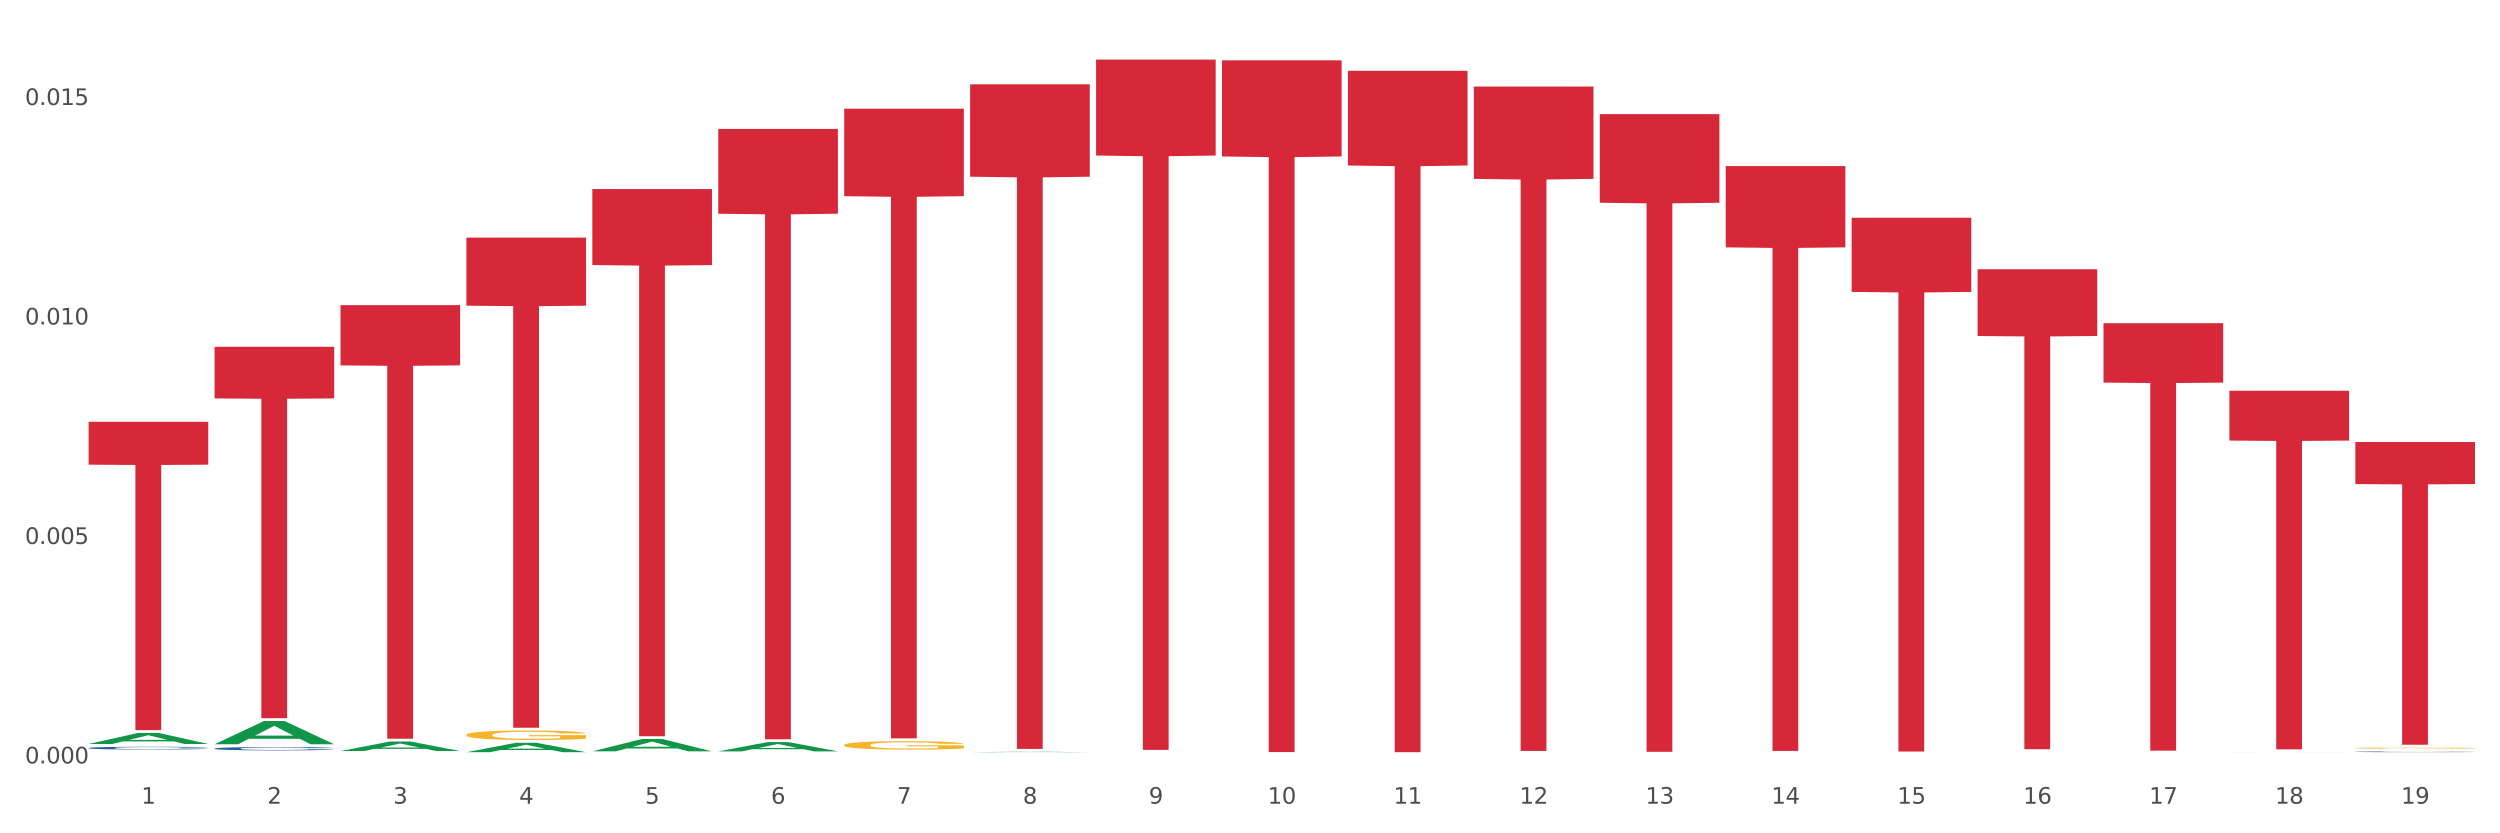
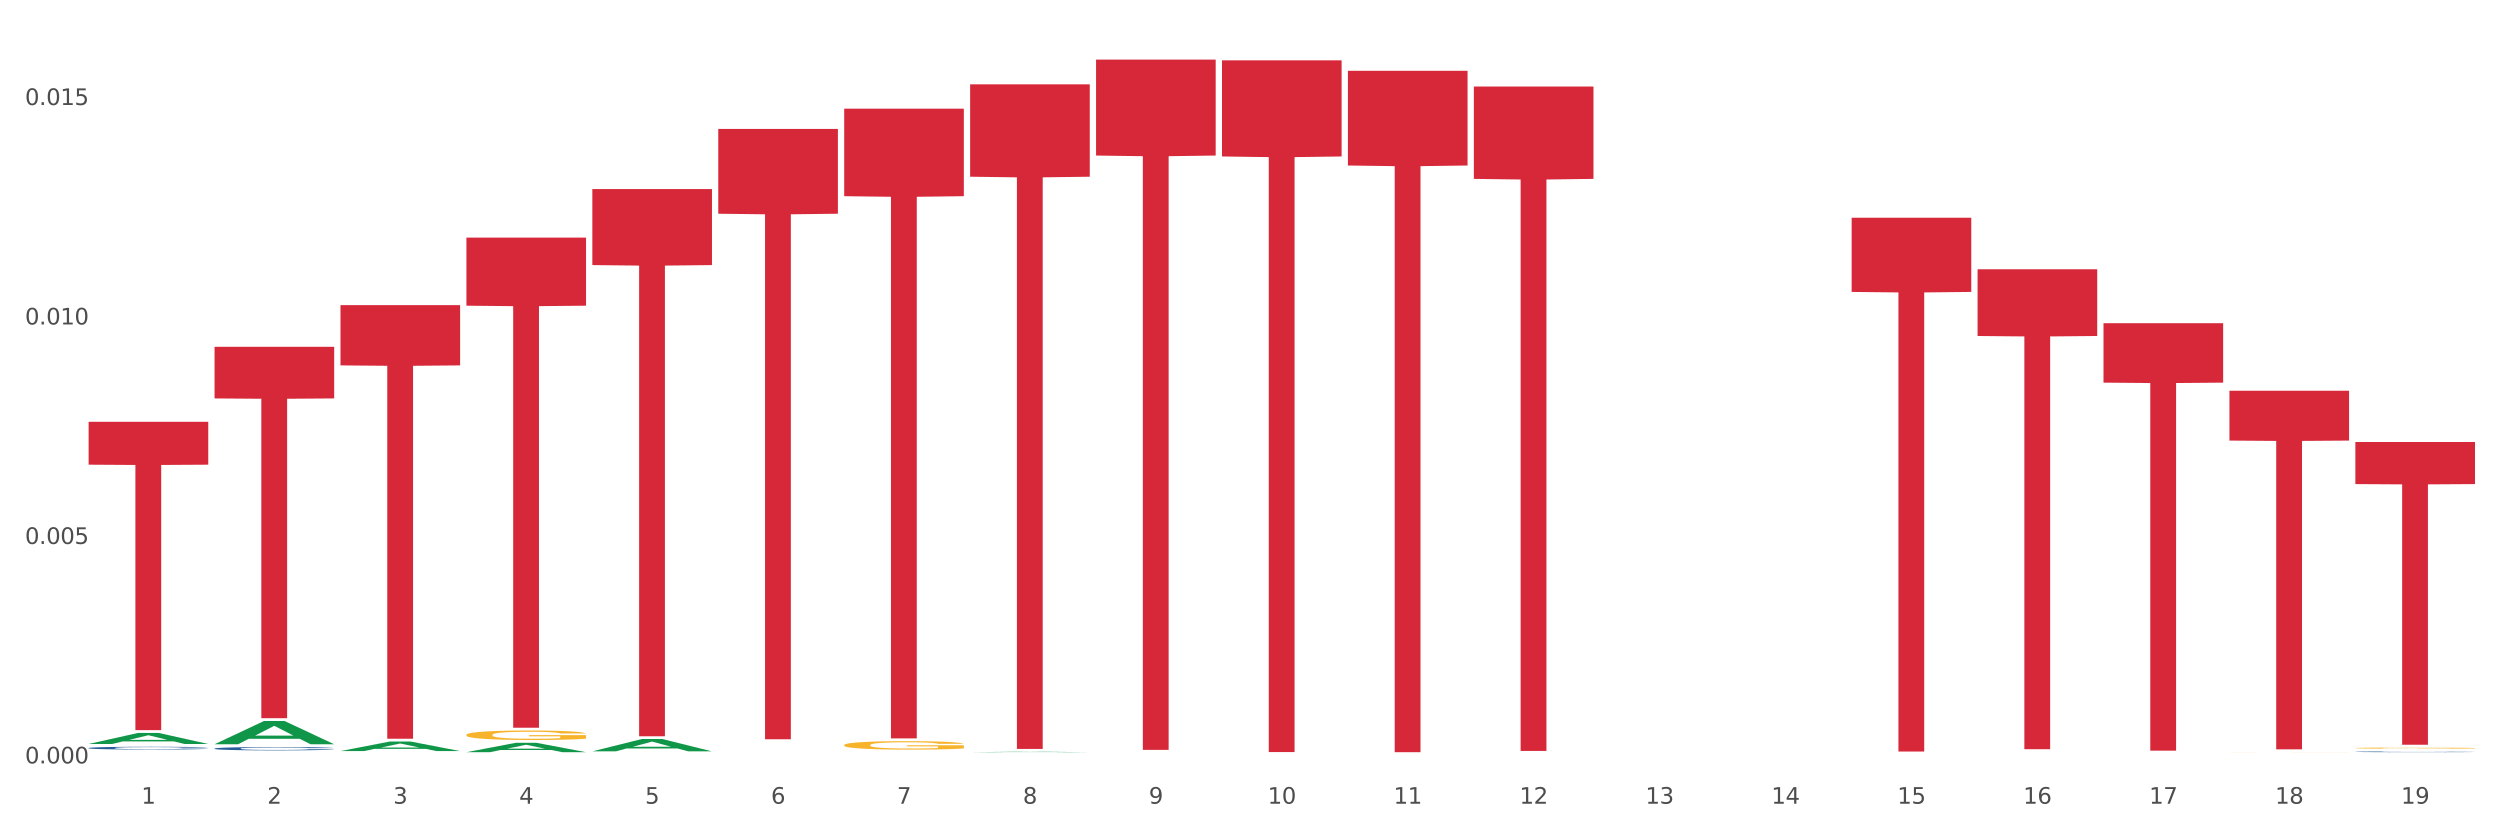
<svg xmlns="http://www.w3.org/2000/svg" xmlns:xlink="http://www.w3.org/1999/xlink" width="1080pt" height="360pt" viewBox="0 0 1080 360" version="1.1">
  <rect x="0" y="0" width="1080" height="360" fill="#333333" stroke="none" />
  <defs>
    <style type="text/css">*{stroke-linejoin: round; stroke-linecap: butt}</style>
  </defs>
  <g id="figure_1">
    <g id="patch_1">
      <path d="M 0 360  L 1080 360  L 1080 0  L 0 0  z " style="fill: #ffffff; stroke: #ffffff; stroke-linejoin: miter" />
    </g>
    <g id="axes_1">
      <g id="matplotlib.axis_1">
        <g id="xtick_1">
          <g id="text_1">
            <g style="fill: #4d4d4d" transform="translate(61.07 347.204) scale(0.096 -0.096)">
              <defs>
                <path id="DejaVuSans-31" d="M 794 531  L 1825 531  L 1825 4091  L 703 3866  L 703 4441  L 1819 4666  L 2450 4666  L 2450 531  L 3481 531  L 3481 0  L 794 0  L 794 531  z " transform="scale(0.016)" />
              </defs>
              <use xlink:href="#DejaVuSans-31" />
            </g>
          </g>
        </g>
        <g id="xtick_2">
          <g id="text_2">
            <g style="fill: #4d4d4d" transform="translate(115.472 347.204) scale(0.096 -0.096)">
              <defs>
                <path id="DejaVuSans-32" d="M 1228 531  L 3431 531  L 3431 0  L 469 0  L 469 531  Q 828 903 1448 1529  Q 2069 2156 2228 2338  Q 2531 2678 2651 2914  Q 2772 3150 2772 3378  Q 2772 3750 2511 3984  Q 2250 4219 1831 4219  Q 1534 4219 1204 4116  Q 875 4013 500 3803  L 500 4441  Q 881 4594 1212 4672  Q 1544 4750 1819 4750  Q 2544 4750 2975 4387  Q 3406 4025 3406 3419  Q 3406 3131 3298 2873  Q 3191 2616 2906 2266  Q 2828 2175 2409 1742  Q 1991 1309 1228 531  z " transform="scale(0.016)" />
              </defs>
              <use xlink:href="#DejaVuSans-32" />
            </g>
          </g>
        </g>
        <g id="xtick_3">
          <g id="text_3">
            <g style="fill: #4d4d4d" transform="translate(169.874 347.204) scale(0.096 -0.096)">
              <defs>
                <path id="DejaVuSans-33" d="M 2597 2516  Q 3050 2419 3304 2112  Q 3559 1806 3559 1356  Q 3559 666 3084 287  Q 2609 -91 1734 -91  Q 1441 -91 1130 -33  Q 819 25 488 141  L 488 750  Q 750 597 1062 519  Q 1375 441 1716 441  Q 2309 441 2620 675  Q 2931 909 2931 1356  Q 2931 1769 2642 2001  Q 2353 2234 1838 2234  L 1294 2234  L 1294 2753  L 1863 2753  Q 2328 2753 2575 2939  Q 2822 3125 2822 3475  Q 2822 3834 2567 4026  Q 2313 4219 1838 4219  Q 1578 4219 1281 4162  Q 984 4106 628 3988  L 628 4550  Q 988 4650 1302 4700  Q 1616 4750 1894 4750  Q 2613 4750 3031 4423  Q 3450 4097 3450 3541  Q 3450 3153 3228 2886  Q 3006 2619 2597 2516  z " transform="scale(0.016)" />
              </defs>
              <use xlink:href="#DejaVuSans-33" />
            </g>
          </g>
        </g>
        <g id="xtick_4">
          <g id="text_4">
            <g style="fill: #4d4d4d" transform="translate(224.276 347.204) scale(0.096 -0.096)">
              <defs>
                <path id="DejaVuSans-34" d="M 2419 4116  L 825 1625  L 2419 1625  L 2419 4116  z M 2253 4666  L 3047 4666  L 3047 1625  L 3713 1625  L 3713 1100  L 3047 1100  L 3047 0  L 2419 0  L 2419 1100  L 313 1100  L 313 1709  L 2253 4666  z " transform="scale(0.016)" />
              </defs>
              <use xlink:href="#DejaVuSans-34" />
            </g>
          </g>
        </g>
        <g id="xtick_5">
          <g id="text_5">
            <g style="fill: #4d4d4d" transform="translate(278.678 347.204) scale(0.096 -0.096)">
              <defs>
                <path id="DejaVuSans-35" d="M 691 4666  L 3169 4666  L 3169 4134  L 1269 4134  L 1269 2991  Q 1406 3038 1543 3061  Q 1681 3084 1819 3084  Q 2600 3084 3056 2656  Q 3513 2228 3513 1497  Q 3513 744 3044 326  Q 2575 -91 1722 -91  Q 1428 -91 1123 -41  Q 819 9 494 109  L 494 744  Q 775 591 1075 516  Q 1375 441 1709 441  Q 2250 441 2565 725  Q 2881 1009 2881 1497  Q 2881 1984 2565 2268  Q 2250 2553 1709 2553  Q 1456 2553 1204 2497  Q 953 2441 691 2322  L 691 4666  z " transform="scale(0.016)" />
              </defs>
              <use xlink:href="#DejaVuSans-35" />
            </g>
          </g>
        </g>
        <g id="xtick_6">
          <g id="text_6">
            <g style="fill: #4d4d4d" transform="translate(333.08 347.204) scale(0.096 -0.096)">
              <defs>
                <path id="DejaVuSans-36" d="M 2113 2584  Q 1688 2584 1439 2293  Q 1191 2003 1191 1497  Q 1191 994 1439 701  Q 1688 409 2113 409  Q 2538 409 2786 701  Q 3034 994 3034 1497  Q 3034 2003 2786 2293  Q 2538 2584 2113 2584  z M 3366 4563  L 3366 3988  Q 3128 4100 2886 4159  Q 2644 4219 2406 4219  Q 1781 4219 1451 3797  Q 1122 3375 1075 2522  Q 1259 2794 1537 2939  Q 1816 3084 2150 3084  Q 2853 3084 3261 2657  Q 3669 2231 3669 1497  Q 3669 778 3244 343  Q 2819 -91 2113 -91  Q 1303 -91 875 529  Q 447 1150 447 2328  Q 447 3434 972 4092  Q 1497 4750 2381 4750  Q 2619 4750 2861 4703  Q 3103 4656 3366 4563  z " transform="scale(0.016)" />
              </defs>
              <use xlink:href="#DejaVuSans-36" />
            </g>
          </g>
        </g>
        <g id="xtick_7">
          <g id="text_7">
            <g style="fill: #4d4d4d" transform="translate(387.482 347.204) scale(0.096 -0.096)">
              <defs>
                <path id="DejaVuSans-37" d="M 525 4666  L 3525 4666  L 3525 4397  L 1831 0  L 1172 0  L 2766 4134  L 525 4134  L 525 4666  z " transform="scale(0.016)" />
              </defs>
              <use xlink:href="#DejaVuSans-37" />
            </g>
          </g>
        </g>
        <g id="xtick_8">
          <g id="text_8">
            <g style="fill: #4d4d4d" transform="translate(441.884 347.204) scale(0.096 -0.096)">
              <defs>
                <path id="DejaVuSans-38" d="M 2034 2216  Q 1584 2216 1326 1975  Q 1069 1734 1069 1313  Q 1069 891 1326 650  Q 1584 409 2034 409  Q 2484 409 2743 651  Q 3003 894 3003 1313  Q 3003 1734 2745 1975  Q 2488 2216 2034 2216  z M 1403 2484  Q 997 2584 770 2862  Q 544 3141 544 3541  Q 544 4100 942 4425  Q 1341 4750 2034 4750  Q 2731 4750 3128 4425  Q 3525 4100 3525 3541  Q 3525 3141 3298 2862  Q 3072 2584 2669 2484  Q 3125 2378 3379 2068  Q 3634 1759 3634 1313  Q 3634 634 3220 271  Q 2806 -91 2034 -91  Q 1263 -91 848 271  Q 434 634 434 1313  Q 434 1759 690 2068  Q 947 2378 1403 2484  z M 1172 3481  Q 1172 3119 1398 2916  Q 1625 2713 2034 2713  Q 2441 2713 2670 2916  Q 2900 3119 2900 3481  Q 2900 3844 2670 4047  Q 2441 4250 2034 4250  Q 1625 4250 1398 4047  Q 1172 3844 1172 3481  z " transform="scale(0.016)" />
              </defs>
              <use xlink:href="#DejaVuSans-38" />
            </g>
          </g>
        </g>
        <g id="xtick_9">
          <g id="text_9">
            <g style="fill: #4d4d4d" transform="translate(496.286 347.204) scale(0.096 -0.096)">
              <defs>
                <path id="DejaVuSans-39" d="M 703 97  L 703 672  Q 941 559 1184 500  Q 1428 441 1663 441  Q 2288 441 2617 861  Q 2947 1281 2994 2138  Q 2813 1869 2534 1725  Q 2256 1581 1919 1581  Q 1219 1581 811 2004  Q 403 2428 403 3163  Q 403 3881 828 4315  Q 1253 4750 1959 4750  Q 2769 4750 3195 4129  Q 3622 3509 3622 2328  Q 3622 1225 3098 567  Q 2575 -91 1691 -91  Q 1453 -91 1209 -44  Q 966 3 703 97  z M 1959 2075  Q 2384 2075 2632 2365  Q 2881 2656 2881 3163  Q 2881 3666 2632 3958  Q 2384 4250 1959 4250  Q 1534 4250 1286 3958  Q 1038 3666 1038 3163  Q 1038 2656 1286 2365  Q 1534 2075 1959 2075  z " transform="scale(0.016)" />
              </defs>
              <use xlink:href="#DejaVuSans-39" />
            </g>
          </g>
        </g>
        <g id="xtick_10">
          <g id="text_10">
            <g style="fill: #4d4d4d" transform="translate(547.634 347.204) scale(0.096 -0.096)">
              <defs>
                <path id="DejaVuSans-30" d="M 2034 4250  Q 1547 4250 1301 3770  Q 1056 3291 1056 2328  Q 1056 1369 1301 889  Q 1547 409 2034 409  Q 2525 409 2770 889  Q 3016 1369 3016 2328  Q 3016 3291 2770 3770  Q 2525 4250 2034 4250  z M 2034 4750  Q 2819 4750 3233 4129  Q 3647 3509 3647 2328  Q 3647 1150 3233 529  Q 2819 -91 2034 -91  Q 1250 -91 836 529  Q 422 1150 422 2328  Q 422 3509 836 4129  Q 1250 4750 2034 4750  z " transform="scale(0.016)" />
              </defs>
              <use xlink:href="#DejaVuSans-31" />
              <use xlink:href="#DejaVuSans-30" transform="translate(63.623 0)" />
            </g>
          </g>
        </g>
        <g id="xtick_11">
          <g id="text_11">
            <g style="fill: #4d4d4d" transform="translate(602.035 347.204) scale(0.096 -0.096)">
              <use xlink:href="#DejaVuSans-31" />
              <use xlink:href="#DejaVuSans-31" transform="translate(63.623 0)" />
            </g>
          </g>
        </g>
        <g id="xtick_12">
          <g id="text_12">
            <g style="fill: #4d4d4d" transform="translate(656.437 347.204) scale(0.096 -0.096)">
              <use xlink:href="#DejaVuSans-31" />
              <use xlink:href="#DejaVuSans-32" transform="translate(63.623 0)" />
            </g>
          </g>
        </g>
        <g id="xtick_13">
          <g id="text_13">
            <g style="fill: #4d4d4d" transform="translate(710.839 347.204) scale(0.096 -0.096)">
              <use xlink:href="#DejaVuSans-31" />
              <use xlink:href="#DejaVuSans-33" transform="translate(63.623 0)" />
            </g>
          </g>
        </g>
        <g id="xtick_14">
          <g id="text_14">
            <g style="fill: #4d4d4d" transform="translate(765.241 347.204) scale(0.096 -0.096)">
              <use xlink:href="#DejaVuSans-31" />
              <use xlink:href="#DejaVuSans-34" transform="translate(63.623 0)" />
            </g>
          </g>
        </g>
        <g id="xtick_15">
          <g id="text_15">
            <g style="fill: #4d4d4d" transform="translate(819.643 347.204) scale(0.096 -0.096)">
              <use xlink:href="#DejaVuSans-31" />
              <use xlink:href="#DejaVuSans-35" transform="translate(63.623 0)" />
            </g>
          </g>
        </g>
        <g id="xtick_16">
          <g id="text_16">
            <g style="fill: #4d4d4d" transform="translate(874.045 347.204) scale(0.096 -0.096)">
              <use xlink:href="#DejaVuSans-31" />
              <use xlink:href="#DejaVuSans-36" transform="translate(63.623 0)" />
            </g>
          </g>
        </g>
        <g id="xtick_17">
          <g id="text_17">
            <g style="fill: #4d4d4d" transform="translate(928.447 347.204) scale(0.096 -0.096)">
              <use xlink:href="#DejaVuSans-31" />
              <use xlink:href="#DejaVuSans-37" transform="translate(63.623 0)" />
            </g>
          </g>
        </g>
        <g id="xtick_18">
          <g id="text_18">
            <g style="fill: #4d4d4d" transform="translate(982.849 347.204) scale(0.096 -0.096)">
              <use xlink:href="#DejaVuSans-31" />
              <use xlink:href="#DejaVuSans-38" transform="translate(63.623 0)" />
            </g>
          </g>
        </g>
        <g id="xtick_19">
          <g id="text_19">
            <g style="fill: #4d4d4d" transform="translate(1037.251 347.204) scale(0.096 -0.096)">
              <use xlink:href="#DejaVuSans-31" />
              <use xlink:href="#DejaVuSans-39" transform="translate(63.623 0)" />
            </g>
          </g>
        </g>
        <g id="xtick_20" />
        <g id="xtick_21" />
        <g id="xtick_22" />
        <g id="xtick_23" />
        <g id="xtick_24" />
        <g id="xtick_25" />
        <g id="xtick_26" />
        <g id="xtick_27" />
        <g id="xtick_28" />
        <g id="xtick_29" />
        <g id="xtick_30" />
        <g id="xtick_31" />
        <g id="xtick_32" />
        <g id="xtick_33" />
        <g id="xtick_34" />
        <g id="xtick_35" />
        <g id="xtick_36" />
        <g id="xtick_37" />
      </g>
      <g id="matplotlib.axis_2">
        <g id="ytick_1">
          <g id="text_20">
            <g style="fill: #4d4d4d" transform="translate(10.8 329.798) scale(0.096 -0.096)">
              <defs>
                <path id="DejaVuSans-2e" d="M 684 794  L 1344 794  L 1344 0  L 684 0  L 684 794  z " transform="scale(0.016)" />
              </defs>
              <use xlink:href="#DejaVuSans-30" />
              <use xlink:href="#DejaVuSans-2e" transform="translate(63.623 0)" />
              <use xlink:href="#DejaVuSans-30" transform="translate(95.41 0)" />
              <use xlink:href="#DejaVuSans-30" transform="translate(159.033 0)" />
              <use xlink:href="#DejaVuSans-30" transform="translate(222.656 0)" />
            </g>
          </g>
        </g>
        <g id="ytick_2">
          <g id="text_21">
            <g style="fill: #4d4d4d" transform="translate(10.8 234.988) scale(0.096 -0.096)">
              <use xlink:href="#DejaVuSans-30" />
              <use xlink:href="#DejaVuSans-2e" transform="translate(63.623 0)" />
              <use xlink:href="#DejaVuSans-30" transform="translate(95.41 0)" />
              <use xlink:href="#DejaVuSans-30" transform="translate(159.033 0)" />
              <use xlink:href="#DejaVuSans-35" transform="translate(222.656 0)" />
            </g>
          </g>
        </g>
        <g id="ytick_3">
          <g id="text_22">
            <g style="fill: #4d4d4d" transform="translate(10.8 140.178) scale(0.096 -0.096)">
              <use xlink:href="#DejaVuSans-30" />
              <use xlink:href="#DejaVuSans-2e" transform="translate(63.623 0)" />
              <use xlink:href="#DejaVuSans-30" transform="translate(95.41 0)" />
              <use xlink:href="#DejaVuSans-31" transform="translate(159.033 0)" />
              <use xlink:href="#DejaVuSans-30" transform="translate(222.656 0)" />
            </g>
          </g>
        </g>
        <g id="ytick_4">
          <g id="text_23">
            <g style="fill: #4d4d4d" transform="translate(10.8 45.368) scale(0.096 -0.096)">
              <use xlink:href="#DejaVuSans-30" />
              <use xlink:href="#DejaVuSans-2e" transform="translate(63.623 0)" />
              <use xlink:href="#DejaVuSans-30" transform="translate(95.41 0)" />
              <use xlink:href="#DejaVuSans-31" transform="translate(159.033 0)" />
              <use xlink:href="#DejaVuSans-35" transform="translate(222.656 0)" />
            </g>
          </g>
        </g>
        <g id="ytick_5" />
        <g id="ytick_6" />
        <g id="ytick_7" />
      </g>
      <g id="PolyCollection_1">
        <path d="M 38.283 321.393  L 38.336 321.388  L 59.648 316.623  L 68.493 316.619  L 89.965 321.402  L 79.735 321.402  L 75.1 320.288  L 53.095 320.288  L 52.935 320.306  L 48.46 321.402  L 38.283 321.402  L 38.283 321.393  L 55.865 319.623  L 72.329 319.619  L 64.177 317.638  L 64.071 317.629  L 63.964 317.643  L 55.812 319.619  L 55.865 319.623  L 38.283 321.393  z " clip-path="url(#pe562f6a791)" style="fill: #109648" />
        <path d="M 1017.518 324.771  L 1017.579 324.77  L 1017.579 324.762  L 1017.763 324.751  L 1018.434 324.73  L 1019.29 324.714  L 1020.756 324.696  L 1021.55 324.688  L 1022.589 324.68  L 1024.727 324.666  L 1027.17 324.654  L 1028.881 324.647  L 1030.164 324.643  L 1033.035 324.636  L 1034.684 324.632  L 1036.395 324.63  L 1037.861 324.628  L 1040.305 324.626  L 1042.259 324.625  L 1044.52 324.625  L 1046.414 324.625  L 1048.918 324.626  L 1052.584 324.63  L 1053.989 324.632  L 1055.882 324.635  L 1057.837 324.64  L 1059.426 324.645  L 1061.258 324.652  L 1063.152 324.661  L 1064.985 324.672  L 1066.268 324.682  L 1067.306 324.693  L 1068.223 324.707  L 1068.895 324.721  L 1069.2 324.733  L 1058.021 324.733  L 1057.715 324.722  L 1057.104 324.71  L 1056.493 324.702  L 1055.821 324.696  L 1054.783 324.688  L 1053.866 324.684  L 1052.339 324.678  L 1050.934 324.675  L 1049.773 324.672  L 1048.368 324.671  L 1045.375 324.669  L 1043.237 324.669  L 1041.893 324.67  L 1040.244 324.671  L 1038.838 324.673  L 1037.189 324.677  L 1035.906 324.68  L 1034.623 324.686  L 1033.89 324.689  L 1032.791 324.696  L 1032.057 324.701  L 1031.08 324.71  L 1030.53 324.717  L 1029.553 324.734  L 1029.125 324.746  L 1028.942 324.755  L 1028.82 324.764  L 1028.82 324.81  L 1029.186 324.831  L 1029.492 324.84  L 1029.98 324.85  L 1030.897 324.863  L 1032.241 324.876  L 1033.646 324.885  L 1034.807 324.891  L 1035.906 324.895  L 1037.006 324.898  L 1038.35 324.901  L 1039.449 324.903  L 1041.099 324.905  L 1043.054 324.906  L 1044.581 324.906  L 1047.696 324.904  L 1049.102 324.903  L 1050.445 324.901  L 1051.912 324.897  L 1053.072 324.894  L 1053.744 324.891  L 1054.844 324.885  L 1055.699 324.88  L 1056.432 324.873  L 1056.921 324.867  L 1057.471 324.858  L 1057.898 324.848  L 1058.021 324.842  L 1069.2 324.842  L 1068.956 324.853  L 1068.528 324.863  L 1067.673 324.877  L 1067.001 324.885  L 1065.962 324.895  L 1064.863 324.904  L 1063.335 324.913  L 1061.93 324.92  L 1060.464 324.925  L 1058.876 324.931  L 1056.005 324.938  L 1054.966 324.94  L 1052.767 324.944  L 1051.056 324.946  L 1048.552 324.948  L 1045.986 324.949  L 1043.298 324.95  L 1040.915 324.949  L 1038.289 324.947  L 1036.639 324.945  L 1034.807 324.943  L 1032.668 324.939  L 1030.652 324.933  L 1028.759 324.928  L 1026.987 324.921  L 1025.338 324.913  L 1023.199 324.9  L 1021.611 324.888  L 1020.45 324.876  L 1019.656 324.866  L 1018.862 324.854  L 1018.434 324.845  L 1017.763 324.825  L 1017.518 324.805  L 1017.518 324.771  z " clip-path="url(#pe562f6a791)" style="fill: #255c99" />
        <path d="M 364.695 321.872  L 364.756 321.868  L 364.756 321.748  L 364.878 321.645  L 365.488 321.395  L 366.403 321.188  L 367.074 321.078  L 367.746 320.988  L 368.539 320.898  L 369.515 320.804  L 371.285 320.668  L 372.383 320.598  L 373.725 320.524  L 376.166 320.417  L 377.936 320.357  L 379.766 320.307  L 382.756 320.247  L 384.708 320.221  L 386.783 320.201  L 389.285 320.187  L 391.176 320.184  L 395.326 320.194  L 398.865 320.224  L 400.573 320.247  L 402.77 320.287  L 403.929 320.314  L 405.821 320.367  L 407.773 320.437  L 409.115 320.498  L 411.129 320.611  L 412.654 320.724  L 414.058 320.864  L 414.79 320.961  L 415.339 321.051  L 415.827 321.155  L 416.316 321.318  L 405.332 321.318  L 404.905 321.201  L 404.234 321.091  L 403.258 320.985  L 402.404 320.918  L 400.939 320.834  L 399.597 320.781  L 398.193 320.741  L 396.485 320.708  L 395.142 320.691  L 393.251 320.678  L 389.529 320.681  L 387.027 320.708  L 385.319 320.741  L 384.22 320.771  L 383.244 320.804  L 382.146 320.851  L 380.864 320.921  L 379.949 320.985  L 379.034 321.065  L 378.302 321.145  L 377.63 321.238  L 377.081 321.338  L 376.654 321.441  L 376.288 321.568  L 375.983 321.778  L 375.983 322.235  L 376.105 322.339  L 376.41 322.475  L 376.776 322.579  L 377.386 322.702  L 377.936 322.786  L 378.973 322.906  L 380.132 323.006  L 381.047 323.069  L 381.963 323.123  L 383.549 323.196  L 385.319 323.256  L 386.844 323.293  L 388.919 323.326  L 390.322 323.339  L 391.542 323.346  L 394.532 323.346  L 396.668 323.336  L 399.048 323.313  L 400.878 323.283  L 402.404 323.246  L 404.112 323.186  L 405.21 323.129  L 405.21 322.432  L 391.787 322.429  L 391.787 321.965  L 416.377 321.965  L 416.377 323.326  L 415.339 323.396  L 414.18 323.459  L 412.96 323.516  L 411.129 323.586  L 408.932 323.653  L 406.98 323.7  L 404.905 323.74  L 402.465 323.776  L 399.292 323.81  L 397.339 323.823  L 394.898 323.833  L 392.031 323.836  L 389.529 323.83  L 387.088 323.813  L 384.525 323.783  L 382.024 323.74  L 380.132 323.696  L 378.241 323.643  L 376.227 323.573  L 374.641 323.506  L 373.42 323.446  L 372.078 323.369  L 370.613 323.269  L 369.515 323.179  L 368.539 323.086  L 367.502 322.966  L 366.769 322.862  L 366.037 322.732  L 365.61 322.636  L 365.122 322.486  L 364.756 322.275  L 364.695 321.872  z " clip-path="url(#pe562f6a791)" style="fill: #f7b32b" />
        <path d="M 1017.518 190.95  L 1069.2 190.95  L 1069.2 209.125  L 1048.87 209.248  L 1048.87 321.739  L 1037.726 321.739  L 1037.726 209.248  L 1017.518 209.125  L 1017.518 191.073  L 1017.518 190.95  z " clip-path="url(#pe562f6a791)" style="fill: #d62839" />
        <path d="M 963.116 168.804  L 1014.798 168.804  L 1014.798 190.331  L 994.468 190.477  L 994.468 323.713  L 983.324 323.713  L 983.324 190.477  L 963.116 190.331  L 963.116 168.949  L 963.116 168.804  z " clip-path="url(#pe562f6a791)" style="fill: #d62839" />
        <path d="M 908.714 139.635  L 960.396 139.635  L 960.396 165.297  L 940.066 165.471  L 940.066 324.302  L 928.922 324.302  L 928.922 165.471  L 908.714 165.297  L 908.714 139.808  L 908.714 139.635  z " clip-path="url(#pe562f6a791)" style="fill: #d62839" />
        <path d="M 854.312 116.337  L 905.994 116.337  L 905.994 145.146  L 885.664 145.34  L 885.664 323.644  L 874.52 323.644  L 874.52 145.34  L 854.312 145.146  L 854.312 116.532  L 854.312 116.337  z " clip-path="url(#pe562f6a791)" style="fill: #d62839" />
        <path d="M 799.91 94.067  L 851.592 94.067  L 851.592 126.111  L 831.262 126.328  L 831.262 324.652  L 820.118 324.652  L 820.118 126.328  L 799.91 126.111  L 799.91 94.284  L 799.91 94.067  z " clip-path="url(#pe562f6a791)" style="fill: #d62839" />
-         <path d="M 745.508 71.747  L 797.19 71.747  L 797.19 106.857  L 776.86 107.095  L 776.86 324.4  L 765.716 324.4  L 765.716 107.095  L 745.508 106.857  L 745.508 71.984  L 745.508 71.747  z " clip-path="url(#pe562f6a791)" style="fill: #d62839" />
-         <path d="M 691.106 49.305  L 742.788 49.305  L 742.788 87.585  L 722.458 87.844  L 722.458 324.766  L 711.314 324.766  L 711.314 87.844  L 691.106 87.585  L 691.106 49.564  L 691.106 49.305  z " clip-path="url(#pe562f6a791)" style="fill: #d62839" />
        <path d="M 636.704 37.388  L 688.386 37.388  L 688.386 77.275  L 668.057 77.545  L 668.057 324.414  L 656.912 324.414  L 656.912 77.545  L 636.704 77.275  L 636.704 37.658  L 636.704 37.388  z " clip-path="url(#pe562f6a791)" style="fill: #d62839" />
        <path d="M 582.303 30.591  L 633.984 30.591  L 633.984 71.497  L 613.655 71.774  L 613.655 324.95  L 602.51 324.95  L 602.51 71.774  L 582.303 71.497  L 582.303 30.868  L 582.303 30.591  z " clip-path="url(#pe562f6a791)" style="fill: #d62839" />
        <path d="M 527.901 26.068  L 579.582 26.068  L 579.582 67.595  L 559.253 67.875  L 559.253 324.893  L 548.108 324.893  L 548.108 67.875  L 527.901 67.595  L 527.901 26.348  L 527.901 26.068  z " clip-path="url(#pe562f6a791)" style="fill: #d62839" />
        <path d="M 473.499 25.759  L 525.18 25.759  L 525.18 67.195  L 504.851 67.475  L 504.851 323.929  L 493.706 323.929  L 493.706 67.475  L 473.499 67.195  L 473.499 26.039  L 473.499 25.759  z " clip-path="url(#pe562f6a791)" style="fill: #d62839" />
        <path d="M 419.097 36.443  L 470.779 36.443  L 470.779 76.34  L 450.449 76.61  L 450.449 323.538  L 439.304 323.538  L 439.304 76.61  L 419.097 76.34  L 419.097 36.713  L 419.097 36.443  z " clip-path="url(#pe562f6a791)" style="fill: #d62839" />
        <path d="M 364.695 46.95  L 416.377 46.95  L 416.377 84.754  L 396.047 85.009  L 396.047 318.982  L 384.902 318.982  L 384.902 85.009  L 364.695 84.754  L 364.695 47.206  L 364.695 46.95  z " clip-path="url(#pe562f6a791)" style="fill: #d62839" />
        <path d="M 310.293 55.685  L 361.975 55.685  L 361.975 92.329  L 341.645 92.576  L 341.645 319.371  L 330.5 319.371  L 330.5 92.576  L 310.293 92.329  L 310.293 55.932  L 310.293 55.685  z " clip-path="url(#pe562f6a791)" style="fill: #d62839" />
        <path d="M 255.891 81.664  L 307.573 81.664  L 307.573 114.514  L 287.243 114.736  L 287.243 318.053  L 276.098 318.053  L 276.098 114.736  L 255.891 114.514  L 255.891 81.886  L 255.891 81.664  z " clip-path="url(#pe562f6a791)" style="fill: #d62839" />
        <path d="M 201.489 102.631  L 253.171 102.631  L 253.171 132.057  L 232.841 132.256  L 232.841 314.379  L 221.696 314.379  L 221.696 132.256  L 201.489 132.057  L 201.489 102.83  L 201.489 102.631  z " clip-path="url(#pe562f6a791)" style="fill: #d62839" />
        <path d="M 147.087 131.819  L 198.769 131.819  L 198.769 157.848  L 178.439 158.024  L 178.439 319.126  L 167.294 319.126  L 167.294 158.024  L 147.087 157.848  L 147.087 131.995  L 147.087 131.819  z " clip-path="url(#pe562f6a791)" style="fill: #d62839" />
        <path d="M 92.685 149.82  L 144.367 149.82  L 144.367 172.116  L 124.037 172.266  L 124.037 310.256  L 112.892 310.256  L 112.892 172.266  L 92.685 172.116  L 92.685 149.971  L 92.685 149.82  z " clip-path="url(#pe562f6a791)" style="fill: #d62839" />
        <path d="M 38.283 182.229  L 89.965 182.229  L 89.965 200.738  L 69.635 200.863  L 69.635 315.417  L 58.49 315.417  L 58.49 200.863  L 38.283 200.738  L 38.283 182.354  L 38.283 182.229  z " clip-path="url(#pe562f6a791)" style="fill: #d62839" />
        <path d="M 1017.518 323.164  L 1017.579 323.163  L 1017.579 323.147  L 1017.701 323.134  L 1018.311 323.101  L 1019.227 323.073  L 1019.898 323.059  L 1020.569 323.047  L 1021.362 323.035  L 1022.339 323.023  L 1024.108 323.005  L 1025.206 322.996  L 1026.549 322.986  L 1028.989 322.972  L 1030.759 322.964  L 1032.589 322.957  L 1035.579 322.949  L 1037.532 322.946  L 1039.606 322.943  L 1042.108 322.941  L 1044 322.941  L 1048.149 322.942  L 1051.688 322.946  L 1053.396 322.949  L 1055.593 322.955  L 1056.752 322.958  L 1058.644 322.965  L 1060.597 322.974  L 1061.939 322.982  L 1063.952 322.997  L 1065.478 323.012  L 1066.881 323.031  L 1067.614 323.044  L 1068.163 323.055  L 1068.651 323.069  L 1069.139 323.091  L 1058.156 323.091  L 1057.729 323.075  L 1057.058 323.061  L 1056.081 323.047  L 1055.227 323.038  L 1053.763 323.027  L 1052.42 323.02  L 1051.017 323.014  L 1049.308 323.01  L 1047.966 323.008  L 1046.074 323.006  L 1042.352 323.007  L 1039.851 323.01  L 1038.142 323.014  L 1037.044 323.018  L 1036.067 323.023  L 1034.969 323.029  L 1033.688 323.038  L 1032.773 323.047  L 1031.857 323.057  L 1031.125 323.068  L 1030.454 323.08  L 1029.905 323.093  L 1029.478 323.107  L 1029.111 323.124  L 1028.806 323.151  L 1028.806 323.212  L 1028.928 323.225  L 1029.234 323.243  L 1029.6 323.257  L 1030.21 323.273  L 1030.759 323.284  L 1031.796 323.3  L 1032.956 323.313  L 1033.871 323.322  L 1034.786 323.329  L 1036.373 323.339  L 1038.142 323.347  L 1039.668 323.351  L 1041.742 323.356  L 1043.146 323.358  L 1044.366 323.358  L 1047.356 323.358  L 1049.491 323.357  L 1051.871 323.354  L 1053.702 323.35  L 1055.227 323.345  L 1056.935 323.337  L 1058.034 323.33  L 1058.034 323.238  L 1044.61 323.237  L 1044.61 323.176  L 1069.2 323.176  L 1069.2 323.356  L 1068.163 323.365  L 1067.003 323.373  L 1065.783 323.381  L 1063.952 323.39  L 1061.756 323.399  L 1059.803 323.405  L 1057.729 323.41  L 1055.288 323.415  L 1052.115 323.42  L 1050.163 323.421  L 1047.722 323.423  L 1044.854 323.423  L 1042.352 323.422  L 1039.912 323.42  L 1037.349 323.416  L 1034.847 323.41  L 1032.956 323.405  L 1031.064 323.398  L 1029.05 323.388  L 1027.464 323.38  L 1026.244 323.372  L 1024.901 323.362  L 1023.437 323.348  L 1022.339 323.336  L 1021.362 323.324  L 1020.325 323.308  L 1019.593 323.295  L 1018.861 323.277  L 1018.433 323.265  L 1017.945 323.245  L 1017.579 323.217  L 1017.518 323.164  z " clip-path="url(#pe562f6a791)" style="fill: #f7b32b" />
        <path d="M 963.116 324.93  L 963.177 324.93  L 963.177 324.929  L 963.299 324.928  L 963.909 324.926  L 964.825 324.924  L 965.496 324.923  L 966.167 324.922  L 966.96 324.921  L 967.937 324.92  L 969.706 324.919  L 970.804 324.918  L 972.147 324.917  L 974.587 324.916  L 976.357 324.916  L 978.188 324.915  L 981.177 324.915  L 983.13 324.915  L 985.205 324.914  L 987.706 324.914  L 989.598 324.914  L 993.747 324.914  L 997.286 324.915  L 998.995 324.915  L 1001.191 324.915  L 1002.35 324.915  L 1004.242 324.916  L 1006.195 324.917  L 1007.537 324.917  L 1009.551 324.918  L 1011.076 324.919  L 1012.479 324.921  L 1013.212 324.922  L 1013.761 324.923  L 1014.249 324.924  L 1014.737 324.925  L 1003.754 324.925  L 1003.327 324.924  L 1002.656 324.923  L 1001.679 324.922  L 1000.825 324.921  L 999.361 324.92  L 998.018 324.92  L 996.615 324.92  L 994.906 324.919  L 993.564 324.919  L 991.672 324.919  L 987.95 324.919  L 985.449 324.919  L 983.74 324.92  L 982.642 324.92  L 981.666 324.92  L 980.567 324.921  L 979.286 324.921  L 978.371 324.922  L 977.455 324.923  L 976.723 324.923  L 976.052 324.924  L 975.503 324.925  L 975.076 324.926  L 974.71 324.928  L 974.404 324.93  L 974.404 324.934  L 974.526 324.935  L 974.832 324.936  L 975.198 324.937  L 975.808 324.939  L 976.357 324.939  L 977.394 324.94  L 978.554 324.941  L 979.469 324.942  L 980.384 324.943  L 981.971 324.943  L 983.74 324.944  L 985.266 324.944  L 987.34 324.945  L 988.744 324.945  L 989.964 324.945  L 992.954 324.945  L 995.089 324.945  L 997.469 324.944  L 999.3 324.944  L 1000.825 324.944  L 1002.534 324.943  L 1003.632 324.943  L 1003.632 324.936  L 990.208 324.936  L 990.208 324.931  L 1014.798 324.931  L 1014.798 324.945  L 1013.761 324.945  L 1012.601 324.946  L 1011.381 324.946  L 1009.551 324.947  L 1007.354 324.948  L 1005.401 324.948  L 1003.327 324.949  L 1000.886 324.949  L 997.713 324.949  L 995.761 324.949  L 993.32 324.949  L 990.452 324.95  L 987.95 324.949  L 985.51 324.949  L 982.947 324.949  L 980.445 324.949  L 978.554 324.948  L 976.662 324.948  L 974.649 324.947  L 973.062 324.946  L 971.842 324.946  L 970.499 324.945  L 969.035 324.944  L 967.937 324.943  L 966.96 324.942  L 965.923 324.941  L 965.191 324.94  L 964.459 324.939  L 964.031 324.938  L 963.543 324.936  L 963.177 324.934  L 963.116 324.93  z " clip-path="url(#pe562f6a791)" style="fill: #f7b32b" />
        <path d="M 92.685 323.37  L 92.746 323.369  L 92.746 323.332  L 92.929 323.282  L 93.601 323.189  L 94.457 323.119  L 95.923 323.037  L 96.717 323.003  L 97.755 322.965  L 99.894 322.903  L 102.337 322.85  L 104.048 322.821  L 105.331 322.803  L 108.202 322.77  L 109.851 322.755  L 111.562 322.743  L 113.028 322.735  L 115.471 322.726  L 117.426 322.722  L 119.687 322.721  L 121.58 322.722  L 124.085 322.727  L 127.75 322.743  L 129.155 322.752  L 131.049 322.768  L 133.004 322.789  L 134.592 322.811  L 136.425 322.841  L 138.319 322.88  L 140.152 322.931  L 141.435 322.977  L 142.473 323.026  L 143.389 323.085  L 144.061 323.15  L 144.367 323.204  L 133.187 323.204  L 132.882 323.155  L 132.271 323.102  L 131.66 323.066  L 130.988 323.037  L 129.95 323.004  L 129.033 322.983  L 127.506 322.958  L 126.101 322.942  L 124.94 322.933  L 123.535 322.925  L 120.542 322.917  L 118.404 322.917  L 117.06 322.92  L 115.41 322.927  L 114.005 322.936  L 112.356 322.952  L 111.073 322.969  L 109.79 322.991  L 109.057 323.007  L 107.957 323.036  L 107.224 323.06  L 106.247 323.101  L 105.697 323.13  L 104.72 323.205  L 104.292 323.26  L 104.109 323.299  L 103.987 323.341  L 103.987 323.547  L 104.353 323.639  L 104.659 323.679  L 105.147 323.724  L 106.064 323.782  L 107.408 323.838  L 108.813 323.879  L 109.973 323.904  L 111.073 323.923  L 112.173 323.937  L 113.517 323.95  L 114.616 323.958  L 116.266 323.966  L 118.22 323.97  L 119.748 323.97  L 122.863 323.964  L 124.268 323.957  L 125.612 323.948  L 127.078 323.933  L 128.239 323.917  L 128.911 323.906  L 130.011 323.881  L 130.866 323.854  L 131.599 323.824  L 132.088 323.797  L 132.638 323.758  L 133.065 323.713  L 133.187 323.689  L 144.367 323.689  L 144.122 323.737  L 143.695 323.783  L 142.84 323.845  L 142.168 323.881  L 141.129 323.924  L 140.029 323.961  L 138.502 324.002  L 137.097 324.032  L 135.631 324.059  L 134.043 324.082  L 131.171 324.115  L 130.133 324.125  L 127.934 324.14  L 126.223 324.15  L 123.719 324.159  L 121.153 324.164  L 118.465 324.166  L 116.082 324.163  L 113.455 324.155  L 111.806 324.147  L 109.973 324.135  L 107.835 324.117  L 105.819 324.094  L 103.925 324.068  L 102.154 324.038  L 100.504 324.003  L 98.366 323.947  L 96.778 323.891  L 95.617 323.84  L 94.823 323.796  L 94.029 323.741  L 93.601 323.702  L 92.929 323.61  L 92.685 323.524  L 92.685 323.37  z " clip-path="url(#pe562f6a791)" style="fill: #255c99" />
        <path d="M 38.283 323.144  L 38.344 323.143  L 38.344 323.112  L 38.527 323.07  L 39.199 322.993  L 40.055 322.935  L 41.521 322.867  L 42.315 322.839  L 43.353 322.807  L 45.492 322.755  L 47.935 322.711  L 49.646 322.687  L 50.929 322.671  L 53.8 322.644  L 55.449 322.632  L 57.16 322.622  L 58.626 322.615  L 61.069 322.608  L 63.024 322.604  L 65.285 322.603  L 67.178 322.604  L 69.683 322.609  L 73.348 322.622  L 74.754 322.63  L 76.647 322.643  L 78.602 322.66  L 80.191 322.678  L 82.023 322.703  L 83.917 322.736  L 85.75 322.778  L 87.033 322.817  L 88.071 322.857  L 88.987 322.907  L 89.659 322.961  L 89.965 323.006  L 78.785 323.006  L 78.48 322.965  L 77.869 322.921  L 77.258 322.891  L 76.586 322.867  L 75.548 322.84  L 74.631 322.822  L 73.104 322.801  L 71.699 322.788  L 70.538 322.78  L 69.133 322.774  L 66.14 322.767  L 64.002 322.767  L 62.658 322.769  L 61.008 322.775  L 59.603 322.782  L 57.954 322.796  L 56.671 322.81  L 55.388 322.829  L 54.655 322.842  L 53.555 322.866  L 52.822 322.886  L 51.845 322.92  L 51.295 322.944  L 50.318 323.007  L 49.89 323.053  L 49.707 323.085  L 49.585 323.12  L 49.585 323.291  L 49.951 323.368  L 50.257 323.401  L 50.745 323.439  L 51.662 323.487  L 53.006 323.534  L 54.411 323.568  L 55.571 323.589  L 56.671 323.605  L 57.771 323.617  L 59.115 323.628  L 60.214 323.634  L 61.864 323.641  L 63.818 323.644  L 65.346 323.644  L 68.461 323.639  L 69.866 323.633  L 71.21 323.625  L 72.676 323.613  L 73.837 323.6  L 74.509 323.59  L 75.609 323.569  L 76.464 323.547  L 77.197 323.522  L 77.686 323.5  L 78.236 323.467  L 78.663 323.43  L 78.785 323.41  L 89.965 323.41  L 89.72 323.45  L 89.293 323.488  L 88.438 323.54  L 87.766 323.569  L 86.727 323.606  L 85.627 323.636  L 84.1 323.671  L 82.695 323.696  L 81.229 323.718  L 79.641 323.738  L 76.769 323.765  L 75.731 323.773  L 73.532 323.786  L 71.821 323.794  L 69.317 323.801  L 66.751 323.806  L 64.063 323.807  L 61.68 323.805  L 59.053 323.798  L 57.404 323.791  L 55.571 323.782  L 53.433 323.766  L 51.417 323.747  L 49.523 323.725  L 47.752 323.7  L 46.102 323.672  L 43.964 323.624  L 42.376 323.578  L 41.215 323.535  L 40.421 323.499  L 39.627 323.453  L 39.199 323.421  L 38.527 323.344  L 38.283 323.273  L 38.283 323.144  z " clip-path="url(#pe562f6a791)" style="fill: #255c99" />
        <path d="M 201.489 317.475  L 201.55 317.472  L 201.55 317.337  L 201.672 317.221  L 202.282 316.94  L 203.197 316.708  L 203.869 316.584  L 204.54 316.483  L 205.333 316.382  L 206.309 316.277  L 208.079 316.124  L 209.177 316.045  L 210.519 315.962  L 212.96 315.843  L 214.73 315.775  L 216.56 315.719  L 219.55 315.652  L 221.503 315.622  L 223.577 315.599  L 226.079 315.584  L 227.97 315.58  L 232.12 315.592  L 235.659 315.625  L 237.367 315.652  L 239.564 315.697  L 240.723 315.727  L 242.615 315.786  L 244.567 315.865  L 245.91 315.933  L 247.923 316.06  L 249.449 316.187  L 250.852 316.344  L 251.584 316.453  L 252.133 316.554  L 252.622 316.67  L 253.11 316.854  L 242.127 316.854  L 241.699 316.723  L 241.028 316.599  L 240.052 316.479  L 239.198 316.404  L 237.733 316.311  L 236.391 316.251  L 234.987 316.206  L 233.279 316.168  L 231.937 316.15  L 230.045 316.135  L 226.323 316.138  L 223.821 316.168  L 222.113 316.206  L 221.014 316.24  L 220.038 316.277  L 218.94 316.329  L 217.659 316.408  L 216.743 316.479  L 215.828 316.569  L 215.096 316.659  L 214.425 316.764  L 213.875 316.876  L 213.448 316.992  L 213.082 317.135  L 212.777 317.371  L 212.777 317.884  L 212.899 318  L 213.204 318.153  L 213.57 318.269  L 214.181 318.408  L 214.73 318.502  L 215.767 318.636  L 216.926 318.749  L 217.842 318.82  L 218.757 318.88  L 220.343 318.962  L 222.113 319.03  L 223.638 319.071  L 225.713 319.108  L 227.116 319.123  L 228.337 319.131  L 231.326 319.131  L 233.462 319.12  L 235.842 319.093  L 237.672 319.06  L 239.198 319.018  L 240.906 318.951  L 242.005 318.887  L 242.005 318.105  L 228.581 318.101  L 228.581 317.58  L 253.171 317.58  L 253.171 319.108  L 252.133 319.187  L 250.974 319.258  L 249.754 319.322  L 247.923 319.4  L 245.727 319.475  L 243.774 319.528  L 241.699 319.573  L 239.259 319.614  L 236.086 319.651  L 234.133 319.666  L 231.693 319.678  L 228.825 319.681  L 226.323 319.674  L 223.882 319.655  L 221.32 319.621  L 218.818 319.573  L 216.926 319.524  L 215.035 319.464  L 213.021 319.385  L 211.435 319.311  L 210.214 319.243  L 208.872 319.157  L 207.408 319.045  L 206.309 318.944  L 205.333 318.839  L 204.296 318.704  L 203.563 318.588  L 202.831 318.442  L 202.404 318.333  L 201.916 318.165  L 201.55 317.929  L 201.489 317.475  z " clip-path="url(#pe562f6a791)" style="fill: #f7b32b" />
        <path d="M 201.489 324.942  L 201.542 324.938  L 222.854 320.887  L 231.699 320.883  L 253.171 324.95  L 242.941 324.95  L 238.306 324.003  L 216.301 324.003  L 216.141 324.018  L 211.665 324.95  L 201.489 324.95  L 201.489 324.942  L 219.071 323.437  L 235.535 323.434  L 227.383 321.75  L 227.277 321.742  L 227.17 321.753  L 219.018 323.434  L 219.071 323.437  L 201.489 324.942  z " clip-path="url(#pe562f6a791)" style="fill: #109648" />
-         <path d="M 310.293 324.59  L 310.346 324.586  L 331.658 320.576  L 340.503 320.573  L 361.975 324.598  L 351.745 324.598  L 347.109 323.66  L 325.105 323.66  L 324.945 323.675  L 320.469 324.598  L 310.293 324.598  L 310.293 324.59  L 327.875 323.101  L 344.339 323.097  L 336.187 321.431  L 336.08 321.423  L 335.974 321.434  L 327.822 323.097  L 327.875 323.101  L 310.293 324.59  z " clip-path="url(#pe562f6a791)" style="fill: #109648" />
        <path d="M 419.097 324.949  L 419.15 324.949  L 440.462 324.74  L 449.307 324.74  L 470.779 324.95  L 460.549 324.95  L 455.913 324.901  L 433.909 324.901  L 433.749 324.902  L 429.273 324.95  L 419.097 324.95  L 419.097 324.949  L 436.679 324.872  L 453.143 324.871  L 444.991 324.785  L 444.884 324.784  L 444.778 324.785  L 436.626 324.871  L 436.679 324.872  L 419.097 324.949  z " clip-path="url(#pe562f6a791)" style="fill: #109648" />
        <path d="M 92.685 321.5  L 92.738 321.491  L 114.05 311.467  L 122.895 311.458  L 144.367 321.519  L 134.137 321.519  L 129.502 319.176  L 107.497 319.176  L 107.337 319.214  L 102.861 321.519  L 92.685 321.519  L 92.685 321.5  L 110.267 317.778  L 126.731 317.769  L 118.579 313.602  L 118.473 313.584  L 118.366 313.612  L 110.214 317.769  L 110.267 317.778  L 92.685 321.5  z " clip-path="url(#pe562f6a791)" style="fill: #109648" />
        <path d="M 147.087 324.459  L 147.14 324.455  L 168.452 320.332  L 177.297 320.328  L 198.769 324.467  L 188.539 324.467  L 183.904 323.503  L 161.899 323.503  L 161.739 323.518  L 157.263 324.467  L 147.087 324.467  L 147.087 324.459  L 164.669 322.928  L 181.133 322.924  L 172.981 321.21  L 172.875 321.202  L 172.768 321.214  L 164.616 322.924  L 164.669 322.928  L 147.087 324.459  z " clip-path="url(#pe562f6a791)" style="fill: #109648" />
        <path d="M 255.891 324.579  L 255.944 324.574  L 277.256 319.259  L 286.101 319.254  L 307.573 324.589  L 297.343 324.589  L 292.707 323.347  L 270.703 323.347  L 270.543 323.367  L 266.067 324.589  L 255.891 324.589  L 255.891 324.579  L 273.473 322.605  L 289.937 322.6  L 281.785 320.391  L 281.678 320.381  L 281.572 320.396  L 273.42 322.6  L 273.473 322.605  L 255.891 324.579  z " clip-path="url(#pe562f6a791)" style="fill: #109648" />
      </g>
    </g>
  </g>
  <defs>
    <clipPath id="pe562f6a791">
      <rect x="38.283" y="10.8" width="1030.917" height="329.109" />
    </clipPath>
  </defs>
</svg>